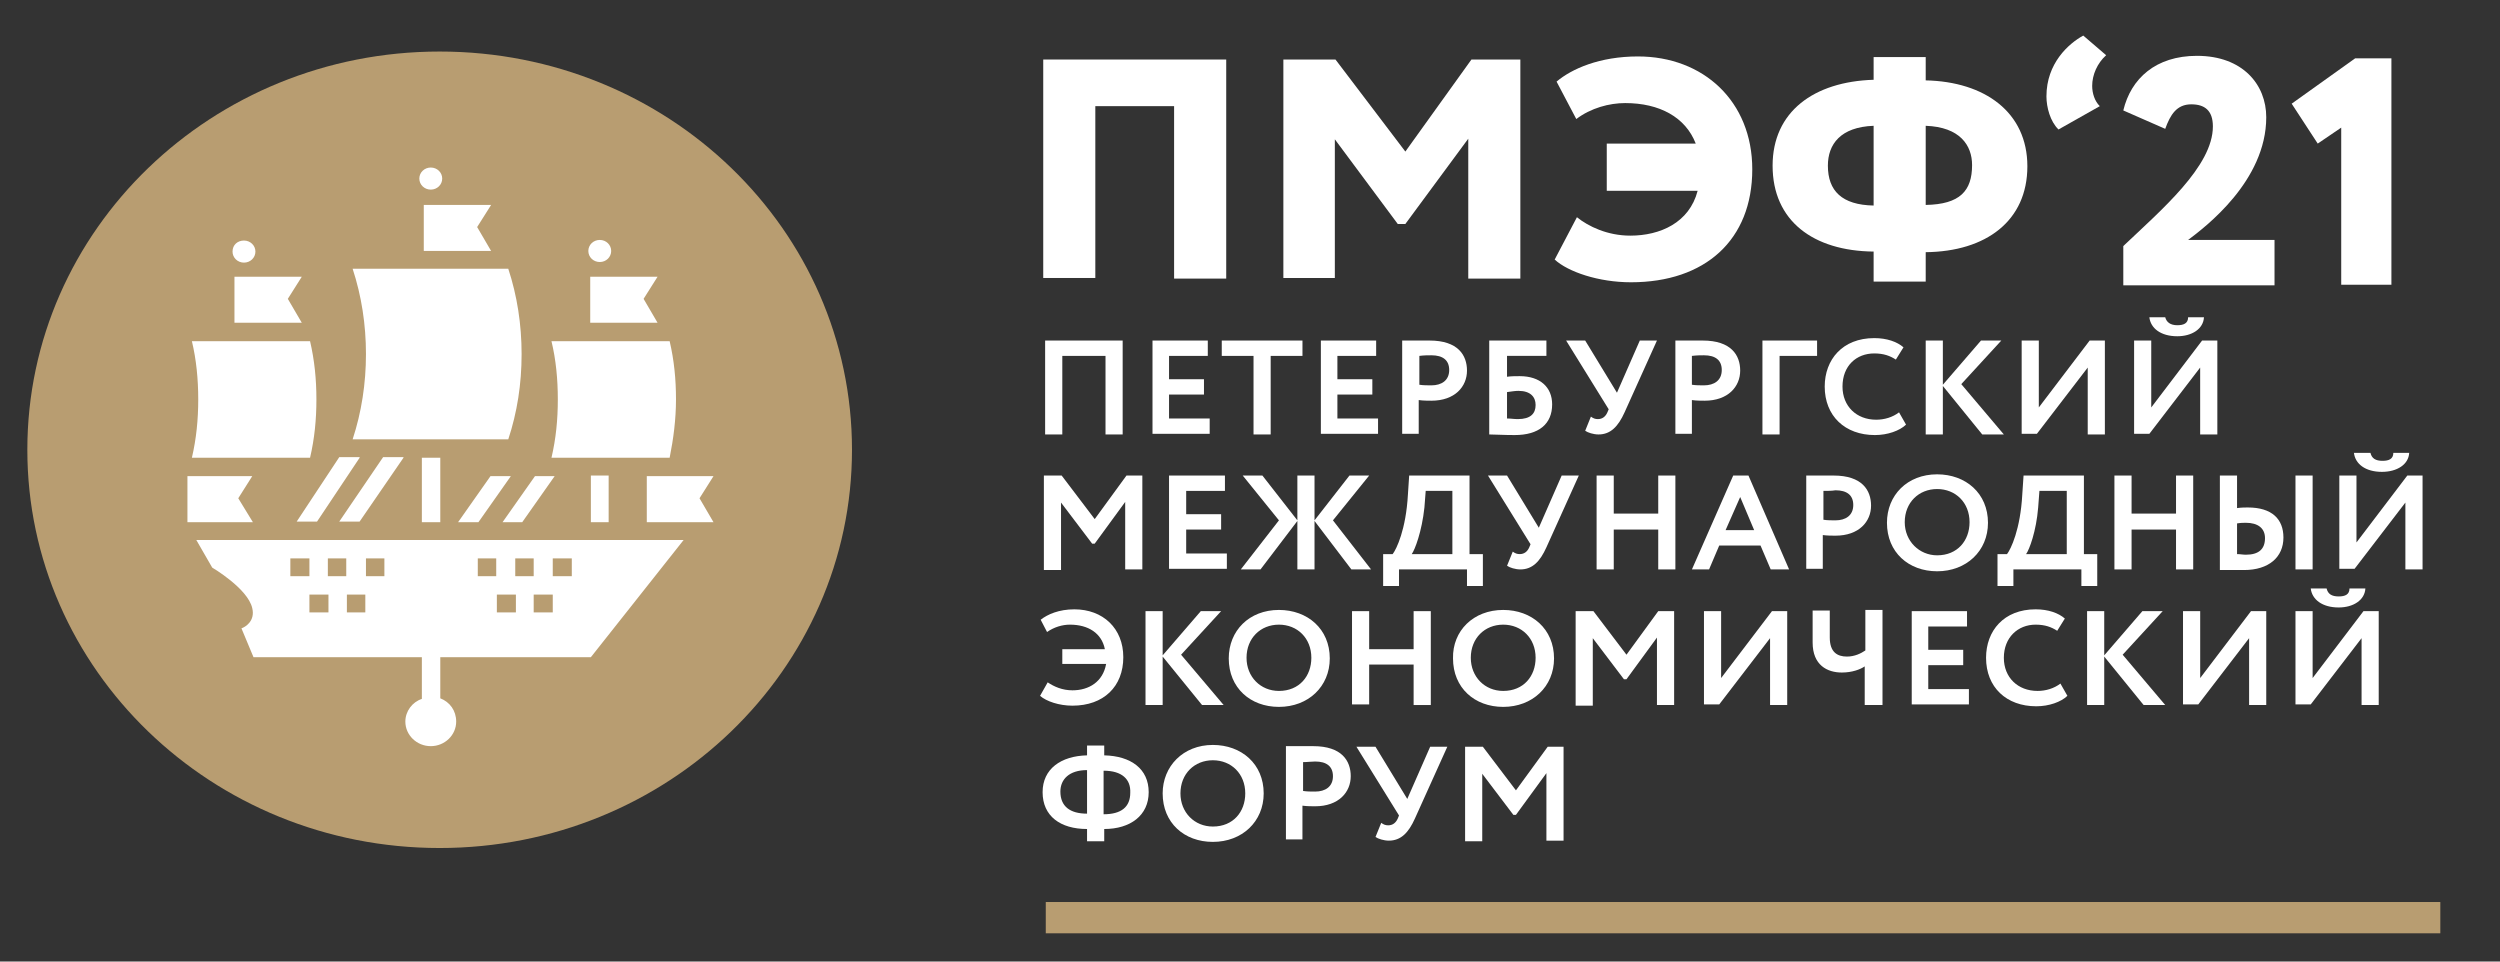
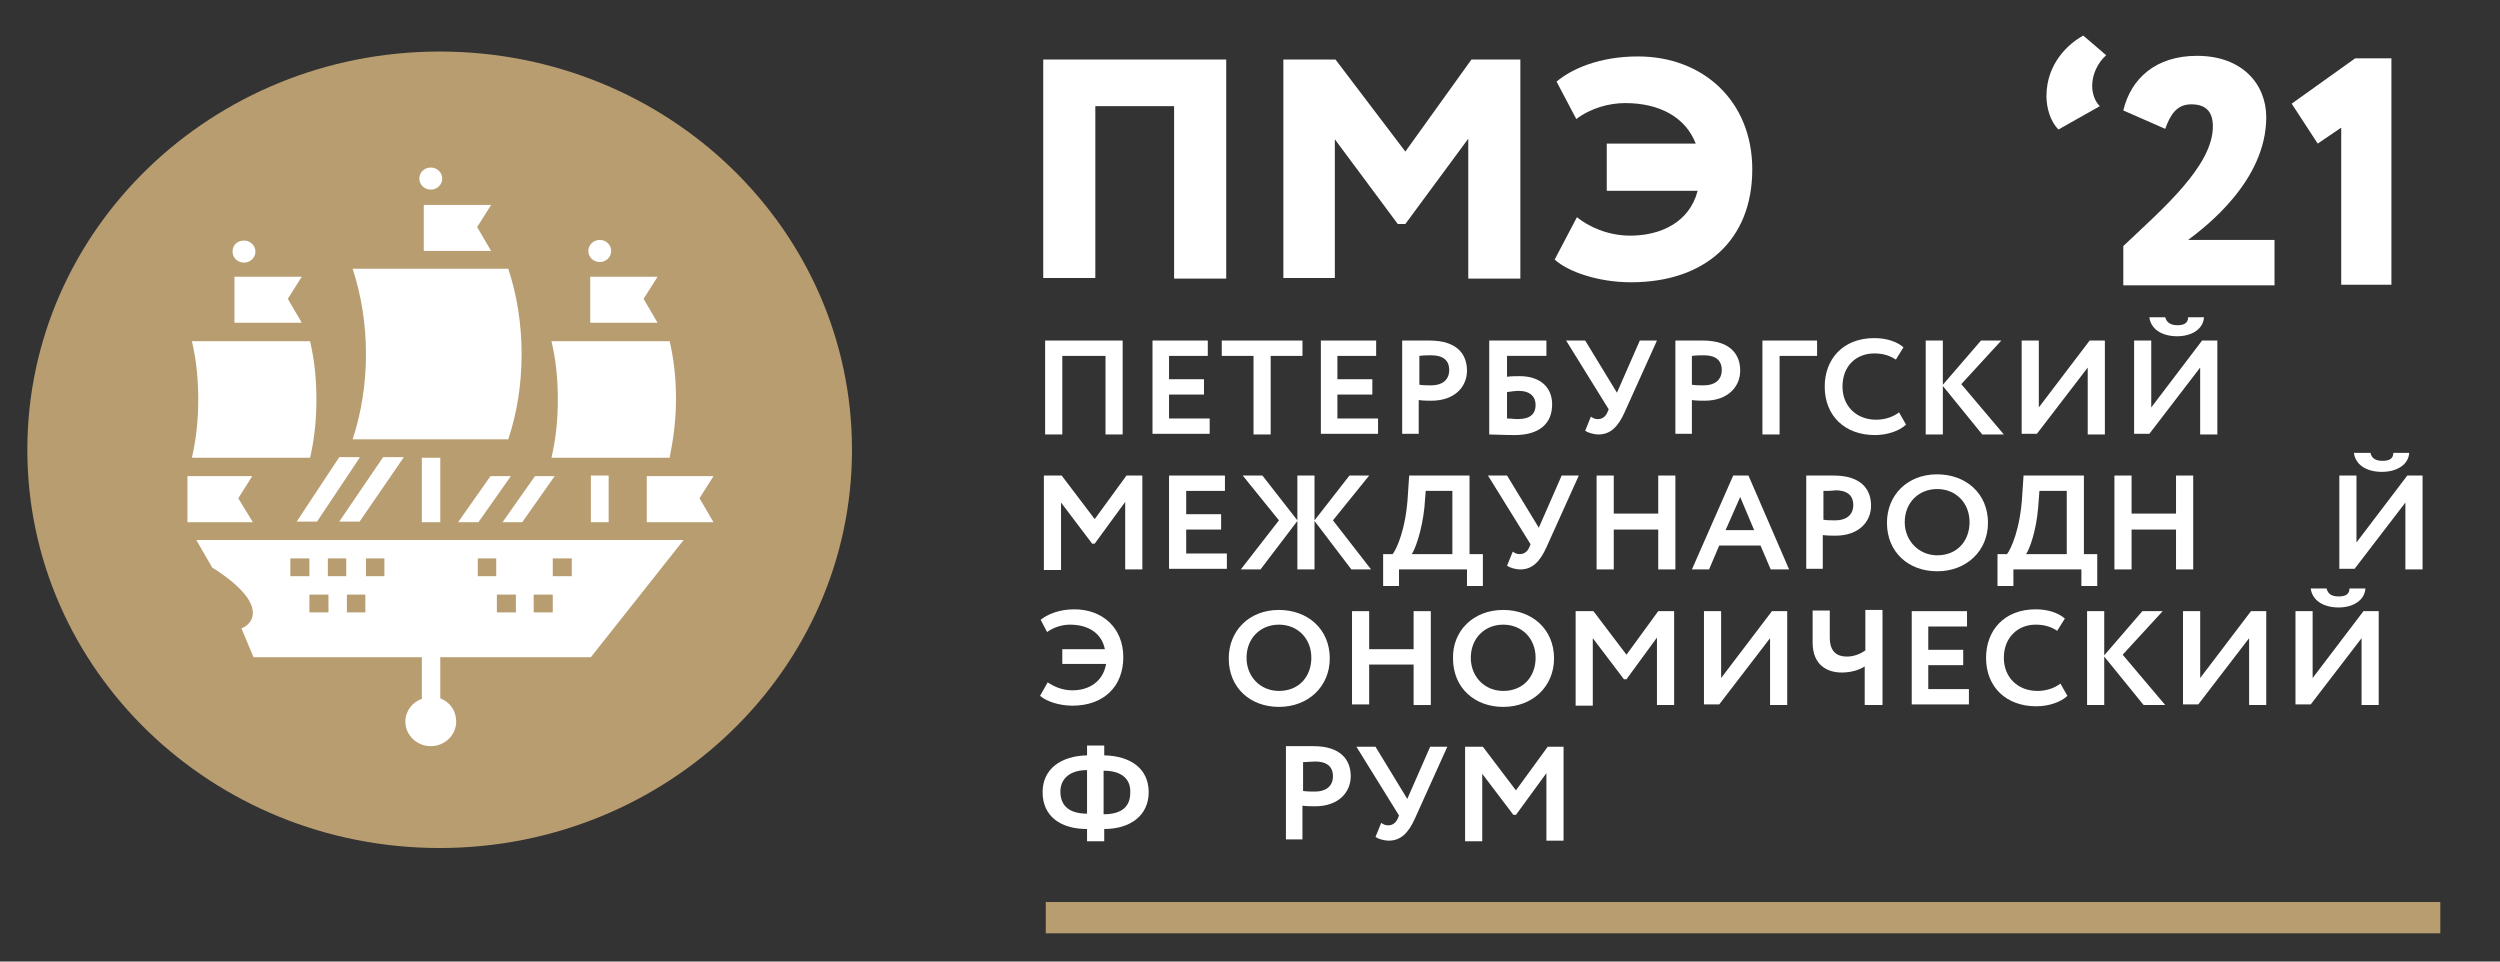
<svg xmlns="http://www.w3.org/2000/svg" width="78" height="30" viewBox="0 0 78 30" fill="none">
  <rect x="0" y="0" width="78" height="30" fill="#333333" stroke="none" />
  <path d="M13.499 25.309C19.882 25.309 25.056 20.312 25.056 14.148C25.056 7.984 19.882 2.987 13.499 2.987C7.117 2.987 1.943 7.984 1.943 14.148C1.943 20.312 7.117 25.309 13.499 25.309Z" fill="white" />
  <path d="M10.248 18.551H9.654V19.107H10.248V18.551Z" fill="#B89D71" />
  <path d="M9.654 17.422H9.059V17.977H9.654V17.422Z" fill="#B89D71" />
  <path d="M10.803 17.422H10.229V17.977H10.803V17.422Z" fill="#B89D71" />
  <path d="M13.717 1.608C6.621 1.608 0.853 7.16 0.853 14.033C0.853 20.887 6.601 26.458 13.717 26.458C20.814 26.458 26.582 20.906 26.582 14.033C26.582 7.16 20.834 1.608 13.717 1.608ZM18.713 7.486C18.911 7.486 19.069 7.639 19.069 7.83C19.069 8.022 18.911 8.175 18.713 8.175C18.514 8.175 18.356 8.022 18.356 7.83C18.356 7.639 18.514 7.486 18.713 7.486ZM18.415 8.634H20.516L20.08 9.324L20.516 10.07H18.415V8.634ZM17.206 10.645H20.893C21.032 11.238 21.091 11.832 21.091 12.463C21.091 13.076 21.012 13.689 20.893 14.282H17.206C17.345 13.689 17.404 13.095 17.404 12.463C17.404 11.832 17.345 11.219 17.206 10.645ZM18.99 14.837V16.292H18.435V14.837H18.99ZM17.305 14.856L16.294 16.292H15.68L16.691 14.856H17.305ZM14.927 16.292H14.292L15.303 14.856H15.938L14.927 16.292ZM13.44 5.227C13.638 5.227 13.797 5.38 13.797 5.571C13.797 5.763 13.638 5.916 13.44 5.916C13.242 5.916 13.083 5.763 13.083 5.571C13.083 5.38 13.242 5.227 13.44 5.227ZM13.222 6.394H15.323L14.887 7.084L15.323 7.83H13.222V6.394ZM11.002 8.385H15.858C16.136 9.228 16.274 10.128 16.274 11.047C16.274 11.985 16.136 12.865 15.858 13.708H11.002C11.279 12.865 11.418 11.966 11.418 11.047C11.418 10.128 11.279 9.228 11.002 8.385ZM13.737 14.282V16.292H13.162V14.282H13.737ZM12.588 14.282L11.22 16.273H10.585L11.953 14.263H12.588V14.282ZM11.22 14.282L9.892 16.273H9.257L10.585 14.263H11.22V14.282ZM7.612 7.505C7.81 7.505 7.969 7.658 7.969 7.849C7.969 8.041 7.81 8.194 7.612 8.194C7.414 8.194 7.255 8.041 7.255 7.849C7.255 7.639 7.414 7.505 7.612 7.505ZM7.315 8.634H9.416L8.98 9.324L9.416 10.07H7.315V8.634ZM5.987 10.645H9.674C9.812 11.238 9.872 11.832 9.872 12.463C9.872 13.095 9.812 13.689 9.674 14.282H5.987C6.125 13.689 6.185 13.095 6.185 12.463C6.185 11.832 6.125 11.219 5.987 10.645ZM18.435 20.504H13.737V21.787C14.034 21.902 14.233 22.17 14.233 22.514C14.233 22.936 13.876 23.28 13.44 23.28C13.004 23.28 12.647 22.936 12.647 22.514C12.647 22.189 12.865 21.902 13.162 21.806V20.504H7.909L7.533 19.604C7.652 19.566 7.969 19.375 7.87 18.973C7.731 18.36 6.621 17.709 6.621 17.709L6.125 16.848H21.329L18.435 20.504ZM22.261 16.292H20.18V14.856H22.261L21.825 15.546L22.261 16.292ZM7.89 16.292H5.848V14.856H7.87L7.434 15.546L7.89 16.292Z" fill="#B89D71" />
  <path d="M11.993 17.422H11.418V17.977H11.993V17.422Z" fill="#B89D71" />
  <path d="M11.398 18.551H10.823V19.107H11.398V18.551Z" fill="#B89D71" />
-   <path d="M16.651 17.422H16.076V17.977H16.651V17.422Z" fill="#B89D71" />
  <path d="M17.246 18.551H16.651V19.107H17.246V18.551Z" fill="#B89D71" />
  <path d="M16.096 18.551H15.502V19.107H16.096V18.551Z" fill="#B89D71" />
  <path d="M17.84 17.422H17.246V17.977H17.84V17.422Z" fill="#B89D71" />
  <path d="M15.482 17.422H14.907V17.977H15.482V17.422Z" fill="#B89D71" />
  <path d="M76.138 28.143H32.628V29.119H76.138V28.143Z" fill="#B89D71" />
  <path d="M36.652 3.312H34.174V8.673H32.549V1.857H38.258V8.692H36.632V3.312H36.652Z" fill="white" />
  <path d="M40.041 1.857H41.667L43.847 4.729L45.909 1.857H47.435V8.692H45.81V4.327L43.847 6.988H43.61L41.647 4.346V8.673H40.041V1.857Z" fill="white" />
  <path d="M50.131 4.48H52.907C52.589 3.657 51.777 3.216 50.706 3.216C50.211 3.216 49.636 3.369 49.18 3.714L48.565 2.546C49.041 2.144 49.913 1.761 51.103 1.761C53.144 1.761 54.671 3.159 54.671 5.284C54.671 7.486 53.204 8.807 50.885 8.807C49.874 8.807 48.922 8.481 48.506 8.098L49.2 6.777C49.556 7.064 50.151 7.352 50.865 7.352C51.796 7.352 52.708 6.949 52.966 5.954H50.131V4.48Z" fill="white" />
-   <path d="M58.457 7.849C56.574 7.83 55.305 6.892 55.305 5.169C55.305 3.484 56.594 2.546 58.457 2.489V1.78H60.082V2.508C61.926 2.546 63.254 3.503 63.254 5.188C63.254 6.892 61.965 7.849 60.082 7.868V8.787H58.457V7.849ZM58.457 6.413V3.925C57.426 3.963 57.03 4.499 57.03 5.169C57.03 5.954 57.466 6.394 58.457 6.413ZM60.082 3.925V6.394C61.153 6.375 61.529 5.954 61.529 5.15C61.529 4.537 61.153 3.963 60.082 3.925Z" fill="white" />
  <path d="M64.225 4.04C63.968 3.791 63.849 3.35 63.849 3.006C63.849 1.972 64.542 1.359 64.998 1.11L65.712 1.723C65.434 1.972 65.276 2.336 65.276 2.68C65.276 2.91 65.355 3.159 65.514 3.312L64.225 4.04Z" fill="white" />
  <path d="M34.492 11.104H33.144V13.555H32.608V10.625H35.027V13.555H34.492V11.104Z" fill="white" />
  <path d="M35.938 10.625H37.683V11.104H36.474V11.832H37.564V12.31H36.474V13.057H37.742V13.535H35.958V10.625H35.938Z" fill="white" />
  <path d="M38.139 10.625H40.637V11.104H39.645V13.555H39.11V11.104H38.119V10.625H38.139Z" fill="white" />
  <path d="M41.191 10.625H42.936V11.104H41.727V11.832H42.817V12.31H41.727V13.057H42.995V13.535H41.211V10.625H41.191Z" fill="white" />
  <path d="M43.748 13.535V10.625C43.907 10.625 44.403 10.625 44.601 10.625C45.493 10.625 45.77 11.085 45.77 11.563C45.77 12.061 45.394 12.502 44.66 12.502C44.561 12.502 44.403 12.502 44.264 12.482V13.535H43.748ZM44.284 11.104V12.004C44.403 12.023 44.541 12.023 44.66 12.023C44.977 12.023 45.215 11.87 45.215 11.544C45.215 11.238 45.017 11.085 44.66 11.085C44.561 11.085 44.422 11.085 44.284 11.104Z" fill="white" />
  <path d="M46.484 10.625H48.248V11.104H47.019V11.755C47.138 11.736 47.317 11.736 47.416 11.736C48.05 11.736 48.427 12.08 48.427 12.616C48.427 13.229 48.011 13.574 47.257 13.574C46.901 13.574 46.643 13.555 46.464 13.555V10.625H46.484ZM47.019 12.233V13.057C47.138 13.057 47.237 13.076 47.356 13.076C47.753 13.076 47.911 12.904 47.911 12.636C47.911 12.387 47.753 12.195 47.376 12.195C47.277 12.195 47.158 12.214 47.019 12.233Z" fill="white" />
  <path d="M50.687 12.865C50.488 13.306 50.25 13.555 49.874 13.555C49.715 13.555 49.537 13.497 49.458 13.44L49.636 12.999C49.715 13.057 49.775 13.076 49.854 13.076C49.993 13.076 50.092 12.999 50.151 12.865L50.191 12.77L48.863 10.625H49.458L50.449 12.253L51.162 10.625H51.697L50.687 12.865Z" fill="white" />
-   <path d="M52.272 13.535V10.625C52.431 10.625 52.926 10.625 53.124 10.625C54.016 10.625 54.294 11.085 54.294 11.563C54.294 12.061 53.917 12.502 53.184 12.502C53.085 12.502 52.926 12.502 52.787 12.482V13.535H52.272ZM52.787 11.104V12.004C52.906 12.023 53.045 12.023 53.164 12.023C53.481 12.023 53.719 11.87 53.719 11.544C53.719 11.238 53.521 11.085 53.164 11.085C53.065 11.085 52.946 11.085 52.787 11.104Z" fill="white" />
+   <path d="M52.272 13.535V10.625C52.431 10.625 52.926 10.625 53.124 10.625C54.016 10.625 54.294 11.085 54.294 11.563C54.294 12.061 53.917 12.502 53.184 12.502C53.085 12.502 52.926 12.502 52.787 12.482V13.535H52.272M52.787 11.104V12.004C52.906 12.023 53.045 12.023 53.164 12.023C53.481 12.023 53.719 11.87 53.719 11.544C53.719 11.238 53.521 11.085 53.164 11.085C53.065 11.085 52.946 11.085 52.787 11.104Z" fill="white" />
  <path d="M54.988 10.625H56.693V11.104H55.523V13.555H54.988V10.625Z" fill="white" />
  <path d="M59.468 13.248C59.27 13.44 58.893 13.574 58.497 13.574C57.565 13.574 56.931 12.98 56.931 12.061C56.931 11.219 57.486 10.549 58.477 10.549C58.873 10.549 59.19 10.664 59.389 10.836L59.151 11.219C58.972 11.104 58.774 11.027 58.477 11.027C57.922 11.027 57.486 11.41 57.486 12.061C57.486 12.674 57.922 13.095 58.536 13.095C58.794 13.095 59.052 13.018 59.25 12.865L59.468 13.248Z" fill="white" />
  <path d="M60.082 10.625H60.617V12.004L61.807 10.625H62.441L61.192 11.985L62.52 13.555H61.846L60.617 12.042V13.555H60.082V10.625Z" fill="white" />
  <path d="M63.076 13.535V10.625H63.611V12.712L65.197 10.625H65.672V13.555H65.137V11.468L63.551 13.535H63.076Z" fill="white" />
  <path d="M66.584 13.535V10.625H67.119V12.712L68.705 10.625H69.181V13.555H68.645V11.468L67.06 13.535H66.584ZM67.555 9.898C67.595 10.051 67.714 10.147 67.932 10.147C68.13 10.147 68.269 10.089 68.269 9.898H68.764C68.745 10.262 68.388 10.491 67.932 10.491C67.416 10.491 67.099 10.242 67.06 9.898H67.555Z" fill="white" />
  <path d="M32.589 14.837H33.124L34.155 16.196L35.146 14.837H35.641V17.766H35.106V15.66L34.155 16.962H34.075L33.104 15.68V17.785H32.569V14.837H32.589Z" fill="white" />
  <path d="M36.474 14.837H38.218V15.316H37.009V16.043H38.099V16.522H37.009V17.269H38.278V17.747H36.474V14.837Z" fill="white" />
  <path d="M38.773 14.837H39.387L40.478 16.235V14.837H41.013V16.235L42.103 14.837H42.718L41.588 16.235L42.777 17.766H42.163L41.013 16.254V17.766H40.478V16.254L39.328 17.766H38.713L39.903 16.235L38.773 14.837Z" fill="white" />
  <path d="M43.134 17.288H43.451C43.57 17.134 43.867 16.522 43.927 15.431L43.966 14.837H45.849V17.288H46.266V18.283H45.77V17.766H43.649V18.283H43.154V17.288H43.134ZM44.046 17.288H45.314V15.316H44.482L44.442 15.833C44.363 16.579 44.145 17.154 44.046 17.288Z" fill="white" />
  <path d="M48.248 17.077C48.05 17.517 47.812 17.766 47.436 17.766C47.277 17.766 47.099 17.709 47.02 17.651L47.198 17.211C47.277 17.269 47.337 17.288 47.416 17.288C47.555 17.288 47.654 17.211 47.713 17.077L47.753 16.981L46.425 14.837H47.02L48.011 16.465L48.724 14.837H49.259L48.248 17.077Z" fill="white" />
  <path d="M51.737 16.522H50.349V17.766H49.814V14.837H50.349V16.024H51.737V14.837H52.272V17.766H51.737V16.522Z" fill="white" />
  <path d="M54.076 14.837H54.552L55.82 17.766H55.246L54.928 17.02H53.64L53.323 17.766H52.788L54.076 14.837ZM53.838 16.541H54.73L54.294 15.507L53.838 16.541Z" fill="white" />
  <path d="M56.355 17.766V14.837C56.534 14.837 57.01 14.837 57.208 14.837C58.1 14.837 58.377 15.297 58.377 15.775C58.377 16.273 58.001 16.713 57.267 16.713C57.168 16.713 57.01 16.713 56.871 16.694V17.747H56.355V17.766ZM56.891 15.316V16.216C57.01 16.235 57.148 16.235 57.267 16.235C57.584 16.235 57.822 16.082 57.822 15.756C57.822 15.45 57.624 15.297 57.267 15.297C57.148 15.316 57.029 15.316 56.891 15.316Z" fill="white" />
  <path d="M60.439 14.799C61.331 14.799 62.025 15.392 62.025 16.311C62.025 17.192 61.351 17.824 60.439 17.824C59.547 17.824 58.873 17.23 58.873 16.311C58.873 15.45 59.507 14.799 60.439 14.799ZM60.439 17.326C61.073 17.326 61.45 16.867 61.45 16.292C61.45 15.68 61.014 15.258 60.439 15.258C59.864 15.258 59.428 15.68 59.428 16.292C59.428 16.886 59.884 17.326 60.439 17.326Z" fill="white" />
  <path d="M62.302 17.288H62.619C62.738 17.134 63.036 16.522 63.095 15.431L63.135 14.837H65.018V17.288H65.434V18.283H64.939V17.766H62.818V18.283H62.322V17.288H62.302ZM63.214 17.288H64.483V15.316H63.63L63.591 15.833C63.531 16.579 63.313 17.154 63.214 17.288Z" fill="white" />
  <path d="M67.892 16.522H66.505V17.766H65.97V14.837H66.505V16.024H67.892V14.837H68.428V17.766H67.892V16.522Z" fill="white" />
-   <path d="M69.796 15.852C69.934 15.833 70.053 15.833 70.132 15.833C70.886 15.833 71.243 16.196 71.243 16.771C71.243 17.383 70.787 17.785 70.013 17.785C69.736 17.785 69.439 17.785 69.26 17.785V14.837H69.796V15.852ZM69.796 16.331V17.288C69.895 17.288 69.974 17.307 70.073 17.307C70.469 17.307 70.668 17.134 70.668 16.79C70.668 16.484 70.45 16.311 70.073 16.311C69.994 16.311 69.914 16.311 69.796 16.331ZM71.619 14.837H72.154V17.766H71.619V14.837Z" fill="white" />
  <path d="M72.987 17.766V14.837H73.522V16.924L75.108 14.837H75.584V17.766H75.048V15.68L73.463 17.747H72.987V17.766ZM73.958 14.129C73.998 14.301 74.117 14.378 74.335 14.378C74.533 14.378 74.672 14.32 74.672 14.129H75.167C75.147 14.492 74.791 14.722 74.315 14.722C73.799 14.722 73.482 14.473 73.443 14.129H73.958Z" fill="white" />
  <path d="M33.124 20.255H34.472C34.373 19.757 33.956 19.489 33.381 19.489C33.144 19.489 32.886 19.566 32.668 19.719L32.469 19.336C32.688 19.164 33.044 19.011 33.52 19.011C34.412 19.011 35.047 19.604 35.047 20.504C35.047 21.423 34.432 22.017 33.461 22.017C33.044 22.017 32.648 21.883 32.45 21.71L32.688 21.289C32.886 21.423 33.144 21.538 33.461 21.538C33.976 21.538 34.412 21.27 34.511 20.715H33.144V20.255H33.124Z" fill="white" />
-   <path d="M35.74 19.068H36.275V20.447L37.465 19.068H38.099L36.85 20.427L38.178 21.997H37.504L36.275 20.485V21.997H35.74V19.068Z" fill="white" />
  <path d="M39.903 19.03C40.795 19.03 41.489 19.623 41.489 20.542C41.489 21.423 40.815 22.055 39.903 22.055C39.011 22.055 38.337 21.461 38.337 20.542C38.337 19.681 38.971 19.03 39.903 19.03ZM39.903 21.557C40.537 21.557 40.914 21.098 40.914 20.523C40.914 19.911 40.478 19.489 39.903 19.489C39.328 19.489 38.892 19.911 38.892 20.523C38.892 21.117 39.328 21.557 39.903 21.557Z" fill="white" />
  <path d="M44.105 20.734H42.718V21.978H42.183V19.068H42.718V20.255H44.105V19.068H44.641V21.997H44.105V20.734Z" fill="white" />
  <path d="M46.9 19.03C47.792 19.03 48.486 19.623 48.486 20.542C48.486 21.423 47.812 22.055 46.9 22.055C46.008 22.055 45.334 21.461 45.334 20.542C45.315 19.681 45.969 19.03 46.9 19.03ZM46.9 21.557C47.535 21.557 47.911 21.098 47.911 20.523C47.911 19.911 47.475 19.489 46.9 19.489C46.325 19.489 45.889 19.911 45.889 20.523C45.889 21.117 46.325 21.557 46.9 21.557Z" fill="white" />
  <path d="M49.18 19.068H49.715L50.746 20.427L51.737 19.068H52.233V21.997H51.697V19.892L50.746 21.193H50.667L49.695 19.911V22.017H49.16V19.068H49.18Z" fill="white" />
  <path d="M53.164 21.997V19.068H53.699V21.155L55.285 19.068H55.761V21.997H55.226V19.911L53.64 21.978H53.164V21.997Z" fill="white" />
  <path d="M58.714 21.997H58.179V20.791C58.04 20.887 57.783 20.983 57.465 20.983C57.01 20.983 56.554 20.753 56.554 20.045V19.049H57.089V19.891C57.089 20.351 57.327 20.485 57.624 20.485C57.862 20.485 58.06 20.389 58.199 20.294V19.03H58.734V21.997H58.714Z" fill="white" />
  <path d="M59.627 19.068H61.371V19.547H60.162V20.274H61.252V20.753H60.162V21.5H61.43V21.978H59.646V19.068H59.627Z" fill="white" />
  <path d="M64.503 21.71C64.304 21.902 63.928 22.036 63.531 22.036C62.6 22.036 61.965 21.442 61.965 20.523C61.965 19.681 62.52 19.011 63.511 19.011C63.908 19.011 64.225 19.126 64.423 19.298L64.185 19.681C64.007 19.566 63.809 19.489 63.511 19.489C62.956 19.489 62.52 19.891 62.52 20.523C62.52 21.136 62.956 21.557 63.571 21.557C63.829 21.557 64.086 21.48 64.285 21.327L64.503 21.71Z" fill="white" />
  <path d="M65.117 19.068H65.652V20.447L66.842 19.068H67.476L66.227 20.427L67.555 21.997H66.881L65.652 20.485V21.997H65.117V19.068Z" fill="white" />
  <path d="M68.11 21.997V19.068H68.646V21.155L70.231 19.068H70.707V21.997H70.172V19.911L68.586 21.978H68.11V21.997Z" fill="white" />
  <path d="M71.619 21.997V19.068H72.154V21.155L73.74 19.068H74.216V21.997H73.681V19.911L72.095 21.978H71.619V21.997ZM72.59 18.36C72.63 18.532 72.749 18.609 72.967 18.609C73.165 18.609 73.304 18.551 73.304 18.36H73.8C73.78 18.724 73.423 18.953 72.967 18.953C72.452 18.953 72.135 18.704 72.095 18.36H72.59Z" fill="white" />
  <path d="M33.916 25.865C33.084 25.865 32.529 25.463 32.529 24.716C32.529 23.988 33.104 23.586 33.916 23.567V23.261H34.452V23.567C35.284 23.586 35.839 23.988 35.839 24.716C35.839 25.444 35.264 25.865 34.452 25.865V26.248H33.916V25.865ZM33.916 25.386V24.027C33.361 24.027 33.084 24.314 33.084 24.697C33.084 25.156 33.381 25.386 33.916 25.386ZM34.432 24.046V25.405C34.987 25.405 35.264 25.175 35.264 24.735C35.284 24.314 35.007 24.046 34.432 24.046Z" fill="white" />
-   <path d="M37.841 23.242C38.733 23.242 39.427 23.835 39.427 24.754C39.427 25.635 38.753 26.267 37.841 26.267C36.949 26.267 36.275 25.673 36.275 24.754C36.275 23.912 36.91 23.242 37.841 23.242ZM37.841 25.788C38.476 25.788 38.852 25.329 38.852 24.754C38.852 24.142 38.416 23.72 37.841 23.72C37.267 23.72 36.83 24.142 36.83 24.754C36.83 25.348 37.267 25.788 37.841 25.788Z" fill="white" />
  <path d="M40.121 26.209V23.28C40.28 23.28 40.775 23.28 40.974 23.28C41.865 23.28 42.143 23.739 42.143 24.218C42.143 24.716 41.766 25.156 41.033 25.156C40.934 25.156 40.775 25.156 40.636 25.137V26.19H40.121V26.209ZM40.656 23.778V24.678C40.775 24.697 40.914 24.697 41.033 24.697C41.35 24.697 41.588 24.544 41.588 24.218C41.588 23.912 41.39 23.759 41.033 23.759C40.914 23.759 40.795 23.778 40.656 23.778Z" fill="white" />
  <path d="M44.145 25.539C43.947 25.98 43.709 26.228 43.332 26.228C43.174 26.228 42.995 26.171 42.916 26.113L43.094 25.673C43.174 25.731 43.233 25.75 43.312 25.75C43.451 25.75 43.55 25.673 43.61 25.539L43.649 25.443L42.321 23.299H42.916L43.907 24.927L44.621 23.299H45.156L44.145 25.539Z" fill="white" />
  <path d="M45.731 23.299H46.266L47.297 24.659L48.288 23.299H48.783V26.228H48.248V24.122L47.297 25.424H47.217L46.246 24.142V26.247H45.711V23.299H45.731Z" fill="white" />
  <path d="M66.247 7.677C67.436 6.548 69.042 5.188 69.042 3.944C69.042 3.446 68.784 3.255 68.368 3.255C67.912 3.255 67.714 3.58 67.555 4.02L66.247 3.446C66.485 2.451 67.258 1.742 68.546 1.742C69.974 1.742 70.707 2.642 70.707 3.657C70.707 5.648 68.804 7.084 68.269 7.486H70.965V8.902H66.247V7.677Z" fill="white" />
  <path d="M73.482 1.819H74.612V8.883H73.046V3.982L72.313 4.48L71.5 3.235L73.482 1.819Z" fill="white" />
</svg>